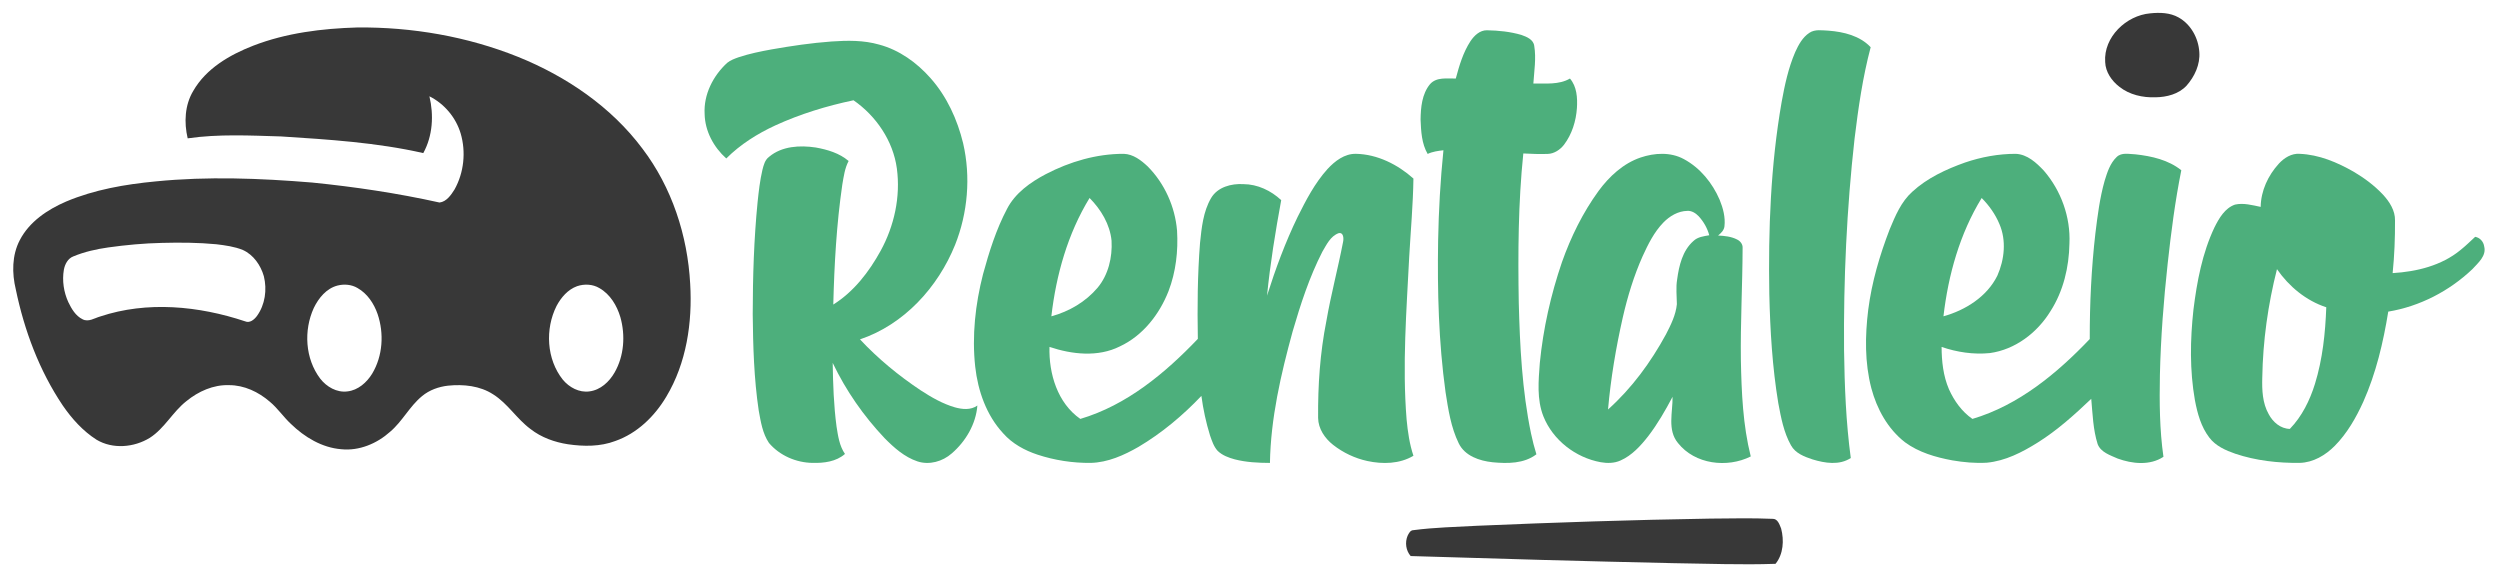
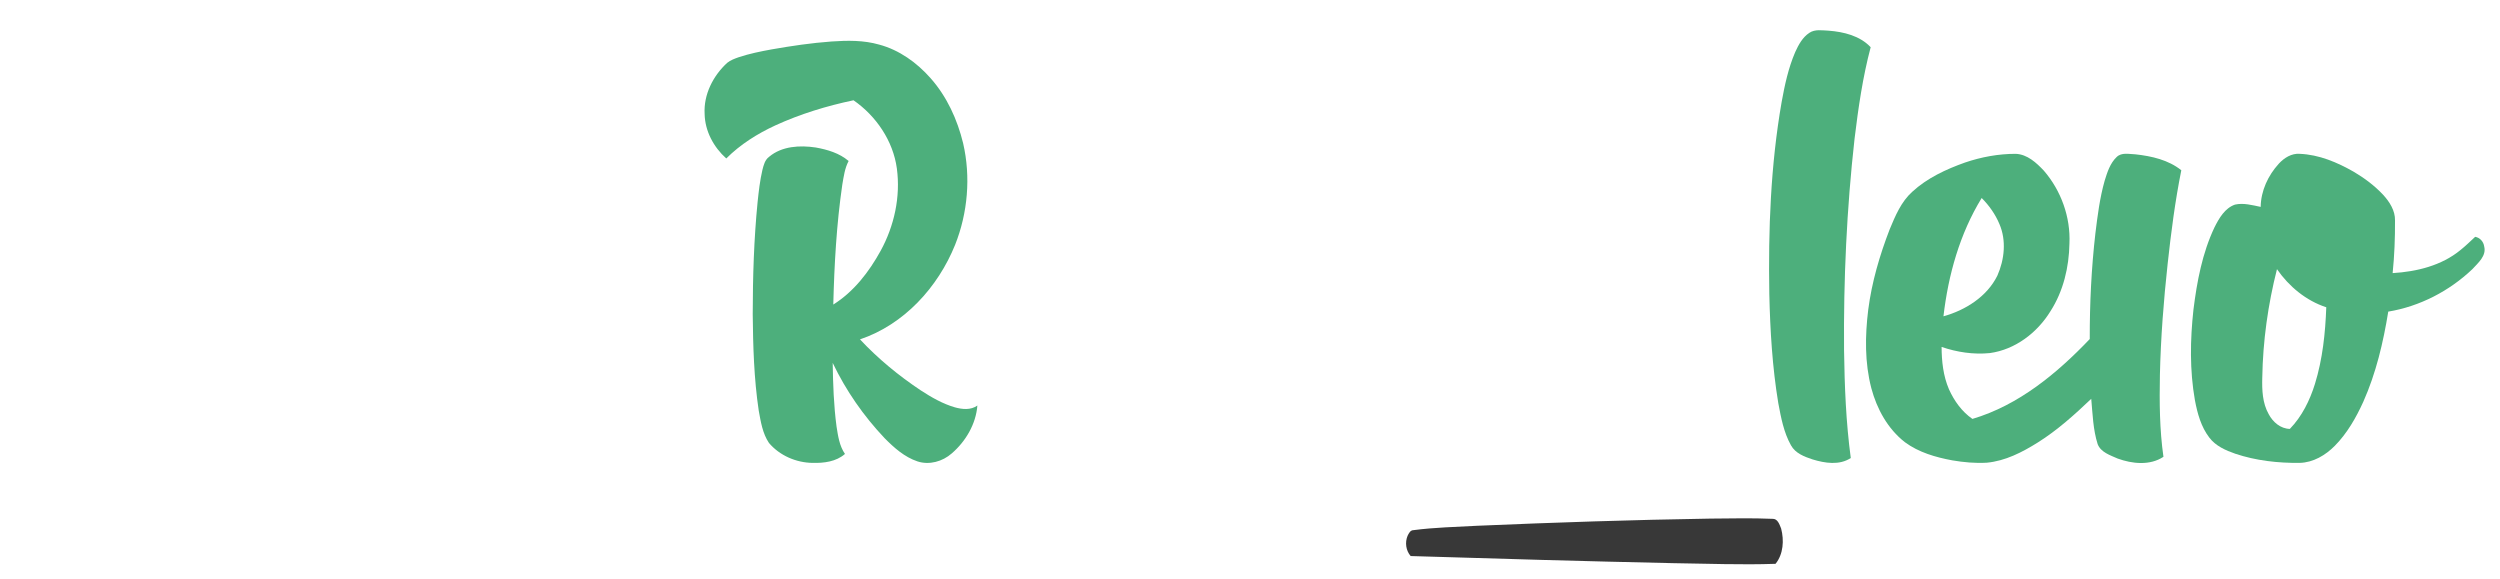
<svg xmlns="http://www.w3.org/2000/svg" width="1735pt" height="402pt" viewBox="0 0 1735 402" version="1.1">
  <g id="#383838ff">
-     <path fill="#383838" opacity="1.00" d=" M 1492.26 9.26 C 1498.89 8.58 1506.00 8.75 1511.95 12.12 C 1520.48 16.89 1525.71 26.46 1526.32 36.08 C 1527.00 44.74 1523.07 53.14 1517.42 59.50 C 1511.96 65.33 1503.68 67.42 1495.93 67.52 C 1487.11 67.84 1477.87 65.81 1470.85 60.22 C 1465.50 56.11 1461.23 49.96 1460.99 43.04 C 1459.81 25.71 1475.60 10.71 1492.26 9.26 Z" />
-     <path fill="#383838" opacity="1.00" d=" M 175.72 31.71 C 198.70 22.82 223.47 19.79 247.96 19.06 C 286.00 18.71 324.26 25.30 359.62 39.50 C 393.03 53.02 424.10 74.06 445.83 103.13 C 466.27 130.01 477.19 163.41 478.99 196.97 C 480.58 223.87 476.43 251.96 462.38 275.35 C 454.27 288.97 442.20 300.73 427.03 306.05 C 416.57 310.02 405.10 309.91 394.18 308.32 C 384.87 306.89 375.68 303.61 368.20 297.76 C 358.66 290.74 352.41 280.08 342.31 273.72 C 333.10 267.70 321.64 266.57 310.93 267.65 C 304.42 268.39 297.98 270.68 292.91 274.90 C 284.25 281.99 279.25 292.47 270.70 299.68 C 261.57 307.86 249.26 313.04 236.88 311.77 C 223.46 310.70 211.37 303.40 201.89 294.19 C 196.69 289.35 192.72 283.33 187.24 278.78 C 179.43 272.01 169.45 267.26 158.97 267.29 C 148.11 266.91 137.68 271.60 129.40 278.36 C 119.88 285.81 114.24 297.26 103.97 303.85 C 93.04 310.58 78.22 311.88 66.99 305.16 C 57.53 299.12 49.90 290.62 43.58 281.45 C 27.28 257.24 16.89 229.39 10.98 200.92 C 8.24 189.62 8.24 177.17 13.73 166.66 C 20.36 153.86 32.95 145.45 45.87 139.88 C 65.58 131.57 86.89 127.91 108.08 125.89 C 144.15 122.31 180.50 123.71 216.56 126.68 C 246.27 129.67 275.87 134.08 305.03 140.55 C 309.87 139.99 313.05 135.31 315.48 131.44 C 321.99 119.76 323.47 105.43 319.70 92.62 C 316.38 81.53 308.37 72.00 298.01 66.82 C 301.14 79.92 300.33 94.28 293.76 106.24 C 261.37 98.89 228.12 96.81 195.06 94.69 C 173.47 94.06 151.72 92.90 130.25 96.01 C 127.65 85.04 128.21 72.92 134.12 63.08 C 143.07 47.49 159.44 38.06 175.72 31.71 M 112.39 168.57 C 99.91 168.84 87.47 169.99 75.12 171.72 C 66.86 172.90 58.62 174.72 50.89 177.94 C 47.06 179.39 45.02 183.40 44.32 187.22 C 43.04 194.77 44.23 202.67 47.38 209.63 C 49.63 214.29 52.47 219.23 57.32 221.58 C 61.42 223.72 65.55 220.77 69.47 219.66 C 102.10 208.78 137.90 212.29 170.09 223.00 C 173.37 224.45 176.47 221.77 178.31 219.30 C 184.00 211.48 185.41 201.02 183.12 191.73 C 180.93 184.09 175.93 176.81 168.53 173.48 C 162.68 171.10 156.36 170.28 150.14 169.51 C 137.60 168.32 124.98 168.24 112.39 168.57 M 234.25 198.17 C 226.55 200.14 221.12 206.82 217.79 213.69 C 210.64 229.25 211.76 248.95 222.23 262.77 C 226.63 268.45 233.75 272.61 241.13 271.64 C 248.50 270.81 254.54 265.45 258.29 259.32 C 265.68 247.01 266.62 231.42 262.05 217.94 C 259.52 210.65 254.93 203.71 248.08 199.86 C 243.95 197.42 238.85 197.00 234.25 198.17 M 400.46 198.63 C 394.08 200.94 389.39 206.44 386.27 212.28 C 378.20 228.31 379.26 249.31 390.62 263.53 C 395.06 268.86 401.97 272.62 409.06 271.63 C 416.69 270.69 422.84 264.98 426.52 258.53 C 433.14 247.01 434.10 232.78 430.54 220.12 C 428.15 212.07 423.48 204.22 416.02 199.96 C 411.38 197.17 405.52 196.90 400.46 198.63 Z" />
    <path fill="#383838" opacity="1.00" d=" M 1025.03 364.89 C 1079.00 362.58 1133.00 360.77 1187.02 359.91 C 1201.37 359.82 1215.73 359.43 1230.07 360.07 C 1233.74 359.86 1234.99 364.07 1236.11 366.82 C 1238.23 374.92 1237.68 384.56 1232.23 391.29 C 1208.49 392.12 1184.73 391.14 1160.99 390.83 C 1100.32 389.52 1039.67 387.77 979.01 385.90 C 975.68 382.12 974.93 376.44 976.87 371.84 C 977.73 370.14 978.75 367.90 980.99 367.92 C 995.59 366.01 1010.34 365.71 1025.03 364.89 Z" />
  </g>
  <g id="#4daf7cff">
-     <path fill="#4daf7c" opacity="1.00" d=" M 1020.54 28.53 C 1023.13 24.69 1026.99 20.93 1031.95 21.01 C 1039.99 21.16 1048.11 21.97 1055.85 24.24 C 1059.54 25.54 1064.23 27.43 1064.77 31.88 C 1066.19 40.54 1064.72 49.30 1064.15 57.97 C 1072.63 57.81 1081.90 58.99 1089.55 54.50 C 1094.36 60.10 1094.82 67.92 1094.39 74.96 C 1093.77 84.05 1090.93 93.19 1085.39 100.50 C 1082.65 103.96 1078.60 106.69 1074.09 106.82 C 1068.45 107.02 1062.81 106.80 1057.18 106.50 C 1053.64 140.86 1053.43 175.47 1054.02 209.97 C 1054.81 240.40 1056.33 271.00 1062.54 300.87 C 1063.58 305.72 1064.79 310.54 1066.26 315.28 C 1057.68 321.86 1046.16 321.78 1035.91 320.81 C 1026.82 319.85 1016.58 316.45 1012.34 307.62 C 1006.94 296.56 1005.09 284.20 1003.21 272.15 C 998.40 237.32 997.49 202.06 998.06 166.95 C 998.45 146.02 999.63 125.10 1001.74 104.28 C 998.00 104.72 994.21 105.19 990.79 106.83 C 986.62 99.68 986.20 91.10 985.88 83.04 C 985.99 74.57 986.82 65.22 992.42 58.43 C 996.92 53.29 1004.26 54.63 1010.32 54.50 C 1012.73 45.52 1015.40 36.38 1020.54 28.53 Z" />
    <path fill="#4daf7c" opacity="1.00" d=" M 1255.75 22.75 C 1259.68 20.13 1264.63 21.13 1269.07 21.29 C 1279.56 22.10 1290.80 24.82 1298.25 32.77 C 1292.73 53.52 1289.67 74.85 1287.08 96.14 C 1281.61 144.88 1279.37 193.97 1279.77 243.01 C 1280.13 268.01 1281.11 293.05 1284.44 317.86 C 1276.53 323.06 1266.51 321.45 1257.98 318.85 C 1252.28 316.97 1245.97 314.61 1242.93 309.03 C 1237.91 300.09 1236.03 289.83 1234.15 279.87 C 1229.99 254.79 1228.48 229.36 1227.90 203.98 C 1227.15 159.50 1228.80 114.79 1236.44 70.89 C 1238.59 59.07 1241.11 47.19 1245.89 36.11 C 1248.18 31.08 1250.98 25.86 1255.75 22.75 Z" />
    <path fill="#4daf7c" opacity="1.00" d=" M 535.55 34.27 C 549.32 31.85 563.18 29.80 577.13 28.79 C 588.15 28.02 599.43 27.87 610.14 30.95 C 624.13 34.68 636.28 43.47 645.78 54.21 C 657.12 66.98 664.41 82.95 668.42 99.46 C 673.79 122.76 671.66 147.71 662.84 169.91 C 650.94 199.40 627.40 225.24 596.83 235.53 C 609.40 248.98 623.72 260.74 639.03 270.93 C 646.37 275.69 654.06 280.17 662.51 282.64 C 667.67 284.11 673.69 284.77 678.30 281.44 C 677.28 294.32 670.21 306.32 660.52 314.67 C 654.16 320.28 644.94 322.91 636.74 320.21 C 627.74 317.21 620.47 310.72 613.92 304.09 C 599.32 288.67 587.04 271.02 577.89 251.84 C 578.12 266.61 578.61 281.43 580.57 296.08 C 581.61 302.61 582.56 309.47 586.41 315.04 C 580.30 320.41 571.79 321.44 563.97 321.25 C 552.55 321.11 541.08 316.17 533.66 307.40 C 529.19 300.77 527.96 292.60 526.55 284.90 C 523.25 262.77 522.62 240.36 522.39 218.02 C 522.43 192.07 523.21 166.09 525.77 140.26 C 526.55 132.80 527.39 125.33 529.09 118.02 C 529.95 114.67 530.82 110.95 533.78 108.80 C 542.64 101.35 555.14 100.71 566.12 102.36 C 574.23 103.82 582.57 106.26 588.94 111.74 C 586.25 116.79 585.53 122.55 584.56 128.11 C 580.55 155.68 579.00 183.54 578.30 211.36 C 592.57 202.41 603.11 188.69 611.14 174.10 C 620.62 156.79 625.06 136.54 622.42 116.90 C 619.82 97.76 608.07 80.50 592.34 69.59 C 573.73 73.50 555.43 79.09 538.12 87.01 C 525.64 92.78 513.79 100.21 504.03 109.97 C 495.26 102.13 489.23 90.96 489.01 79.05 C 488.25 65.58 494.89 52.60 504.64 43.63 C 506.98 41.74 509.86 40.71 512.66 39.71 C 520.11 37.24 527.83 35.68 535.55 34.27 Z" />
-     <path fill="#4daf7c" opacity="1.00" d=" M 725.79 120.86 C 742.45 112.19 761.04 106.70 779.92 106.76 C 786.47 106.98 791.95 111.23 796.53 115.53 C 808.24 127.33 815.49 143.48 816.87 160.02 C 817.73 174.20 816.07 188.70 810.97 202.02 C 804.63 218.18 793.15 232.95 777.17 240.41 C 761.98 248.02 743.94 245.98 728.34 240.75 C 727.83 259.34 733.87 279.66 749.74 290.73 C 781.92 281.19 808.51 259.06 831.30 235.18 C 830.90 213.00 831.08 190.76 832.82 168.63 C 833.92 158.01 835.01 146.86 840.50 137.45 C 845.01 129.78 854.57 127.29 862.92 127.79 C 872.73 127.83 882.08 132.27 889.16 138.90 C 885.12 160.87 881.52 182.94 879.32 205.18 C 885.23 186.55 892.01 168.16 900.54 150.56 C 906.37 138.88 912.46 127.10 921.26 117.34 C 926.39 111.79 933.10 106.58 941.05 106.75 C 955.90 107.05 970.00 114.16 980.92 123.91 C 980.66 142.01 979.02 160.04 978.00 178.10 C 976.11 215.70 973.14 253.45 976.18 291.07 C 976.98 299.60 978.20 308.15 980.92 316.30 C 971.31 322.03 959.56 322.23 948.89 319.93 C 940.29 318.05 932.12 314.17 925.19 308.74 C 919.44 304.21 914.86 297.55 914.77 290.01 C 914.59 267.51 916.11 244.93 920.50 222.83 C 923.68 204.39 928.55 186.31 932.08 167.94 C 932.61 165.62 932.51 161.01 928.96 161.84 C 923.32 163.90 920.59 169.88 917.71 174.71 C 908.72 192.27 902.59 211.13 897.09 230.02 C 888.92 259.80 881.87 290.25 881.34 321.27 C 873.15 321.24 864.87 320.84 856.91 318.79 C 852.63 317.63 848.28 316.02 845.05 312.89 C 842.30 309.88 841.05 305.87 839.73 302.10 C 836.96 293.18 835.01 284.01 833.77 274.76 C 820.84 288.35 806.31 300.54 790.15 310.12 C 780.01 315.95 768.85 320.95 756.97 321.25 C 744.47 321.38 731.94 319.45 720.06 315.54 C 711.13 312.58 702.54 307.91 696.25 300.78 C 684.58 288.22 678.68 271.32 676.80 254.51 C 674.46 233.00 676.88 211.16 682.23 190.26 C 686.47 174.75 691.33 159.26 698.86 145.00 C 704.54 133.97 715.07 126.51 725.79 120.86 M 756.16 137.40 C 740.99 162.21 732.96 190.80 729.64 219.53 C 741.96 216.18 753.50 209.44 761.77 199.64 C 769.24 190.65 772.05 178.56 771.42 167.07 C 770.32 155.69 764.07 145.40 756.16 137.40 Z" />
-     <path fill="#4daf7c" opacity="1.00" d=" M 1138.52 109.33 C 1148.19 106.06 1159.38 105.39 1168.59 110.41 C 1179.88 116.48 1188.41 126.96 1193.43 138.64 C 1195.81 144.45 1197.51 150.82 1196.77 157.13 C 1196.43 159.86 1194.38 161.82 1192.35 163.45 C 1196.85 163.68 1201.52 164.13 1205.59 166.24 C 1207.73 167.29 1209.50 169.46 1209.37 171.96 C 1209.30 197.98 1207.80 223.99 1208.17 250.02 C 1208.62 272.38 1209.56 294.98 1215.02 316.77 C 1198.65 324.97 1176.24 322.29 1164.52 307.46 C 1156.98 298.44 1160.95 286.01 1160.75 275.39 C 1155.74 284.89 1150.35 294.25 1143.80 302.79 C 1138.54 309.48 1132.55 316.09 1124.62 319.59 C 1120.33 321.53 1115.46 321.59 1110.91 320.78 C 1093.49 317.62 1077.70 305.45 1071.10 288.90 C 1066.47 277.13 1067.72 264.23 1068.63 251.92 C 1070.96 228.09 1076.26 204.56 1084.00 181.91 C 1090.21 164.38 1098.50 147.49 1109.47 132.43 C 1116.88 122.40 1126.53 113.43 1138.52 109.33 M 1154.39 154.43 C 1147.91 161.09 1143.77 169.55 1139.94 177.90 C 1133.89 191.49 1129.54 205.79 1126.22 220.27 C 1121.46 241.33 1117.86 262.68 1115.97 284.19 C 1132.42 269.47 1145.64 251.41 1156.17 232.07 C 1159.57 225.46 1163.02 218.58 1163.75 211.09 C 1163.69 205.39 1162.99 199.67 1163.93 193.99 C 1165.24 184.39 1167.63 173.93 1175.24 167.26 C 1178.17 164.40 1182.40 163.94 1186.23 163.27 C 1184.90 158.35 1182.32 153.81 1178.87 150.07 C 1176.84 147.94 1174.07 146.15 1171.02 146.35 C 1164.61 146.46 1158.76 149.93 1154.39 154.43 Z" />
    <path fill="#4daf7c" opacity="1.00" d=" M 1363.73 112.79 C 1375.05 108.94 1386.97 106.74 1398.94 106.76 C 1406.94 107.10 1413.25 112.93 1418.45 118.46 C 1430.41 132.29 1437.03 150.72 1436.19 169.02 C 1435.90 185.44 1431.97 202.05 1423.03 215.97 C 1413.89 230.88 1398.56 242.64 1380.97 245.03 C 1369.67 246.17 1358.18 244.44 1347.47 240.77 C 1347.51 250.72 1348.59 260.89 1352.56 270.11 C 1356.18 278.17 1361.51 285.66 1368.85 290.73 C 1400.97 281.21 1427.54 259.15 1450.29 235.30 C 1450.24 210.79 1451.41 186.25 1454.21 161.89 C 1455.72 149.64 1457.25 137.33 1460.63 125.43 C 1462.45 119.57 1464.39 113.31 1468.96 108.97 C 1472.46 105.56 1477.70 106.99 1482.06 107.11 C 1493.22 108.34 1504.89 110.97 1513.83 118.16 C 1509.52 139.59 1506.73 161.29 1504.36 183.01 C 1501.57 208.60 1499.57 234.29 1498.98 260.03 C 1498.62 279.05 1498.73 298.15 1501.43 317.02 C 1492.05 323.25 1479.73 321.90 1469.64 318.23 C 1464.52 315.93 1457.96 313.92 1455.77 308.22 C 1452.56 298.07 1452.29 287.30 1451.32 276.78 C 1439.74 287.80 1427.78 298.60 1414.16 307.13 C 1403.42 313.86 1391.69 319.91 1378.88 321.11 C 1370.86 321.59 1362.80 320.84 1354.89 319.49 C 1343.31 317.34 1331.57 313.96 1321.98 306.87 C 1310.12 297.63 1302.53 283.80 1298.71 269.43 C 1294.08 251.69 1294.32 233.05 1296.55 214.97 C 1299.01 195.81 1304.50 177.14 1311.44 159.15 C 1315.34 149.80 1319.39 140.02 1327.10 133.10 C 1337.48 123.54 1350.56 117.48 1363.73 112.79 M 1375.28 137.42 C 1360.08 162.21 1352.09 190.80 1348.76 219.52 C 1364.04 215.26 1378.98 205.88 1386.17 191.29 C 1391.11 180.17 1392.53 166.81 1387.58 155.44 C 1384.75 148.68 1380.45 142.59 1375.28 137.42 Z" />
    <path fill="#4daf7c" opacity="1.00" d=" M 1581.55 113.54 C 1585.24 109.55 1590.35 106.31 1596.00 106.76 C 1609.45 107.29 1622.17 112.71 1633.70 119.33 C 1641.07 123.69 1648.00 128.90 1653.87 135.16 C 1658.34 140.05 1662.30 146.15 1662.14 153.03 C 1662.20 165.22 1661.73 177.42 1660.49 189.54 C 1677.17 188.54 1694.40 184.36 1707.55 173.54 C 1711.14 170.69 1714.40 167.46 1717.77 164.35 C 1721.12 164.95 1723.54 167.69 1724.03 171.02 C 1725.72 177.60 1719.77 182.46 1715.83 186.79 C 1699.83 202.00 1679.29 212.66 1657.45 216.26 C 1653.98 237.65 1648.97 258.99 1640.12 278.85 C 1635.09 289.90 1628.95 300.67 1620.38 309.38 C 1613.92 315.92 1605.36 321.02 1595.96 321.24 C 1580.87 321.40 1565.63 319.70 1551.28 314.89 C 1544.59 312.56 1537.67 309.51 1533.28 303.70 C 1527.53 296.22 1524.99 286.87 1523.27 277.74 C 1519.61 257.02 1519.97 235.78 1522.25 214.93 C 1524.68 195.38 1528.38 175.64 1536.88 157.72 C 1540.06 151.42 1544.03 144.45 1551.09 141.99 C 1557.01 140.66 1563.10 142.39 1568.91 143.58 C 1569.08 132.40 1574.06 121.70 1581.55 113.54 M 1580.22 186.80 C 1573.97 211.38 1570.44 236.65 1570.02 262.01 C 1569.77 270.64 1570.12 279.76 1574.49 287.46 C 1577.39 292.93 1582.69 297.53 1589.16 297.66 C 1597.57 288.97 1603.02 277.87 1606.58 266.42 C 1611.89 249.22 1613.78 231.17 1614.43 213.25 C 1600.40 208.66 1588.56 198.84 1580.22 186.80 Z" />
  </g>
</svg>